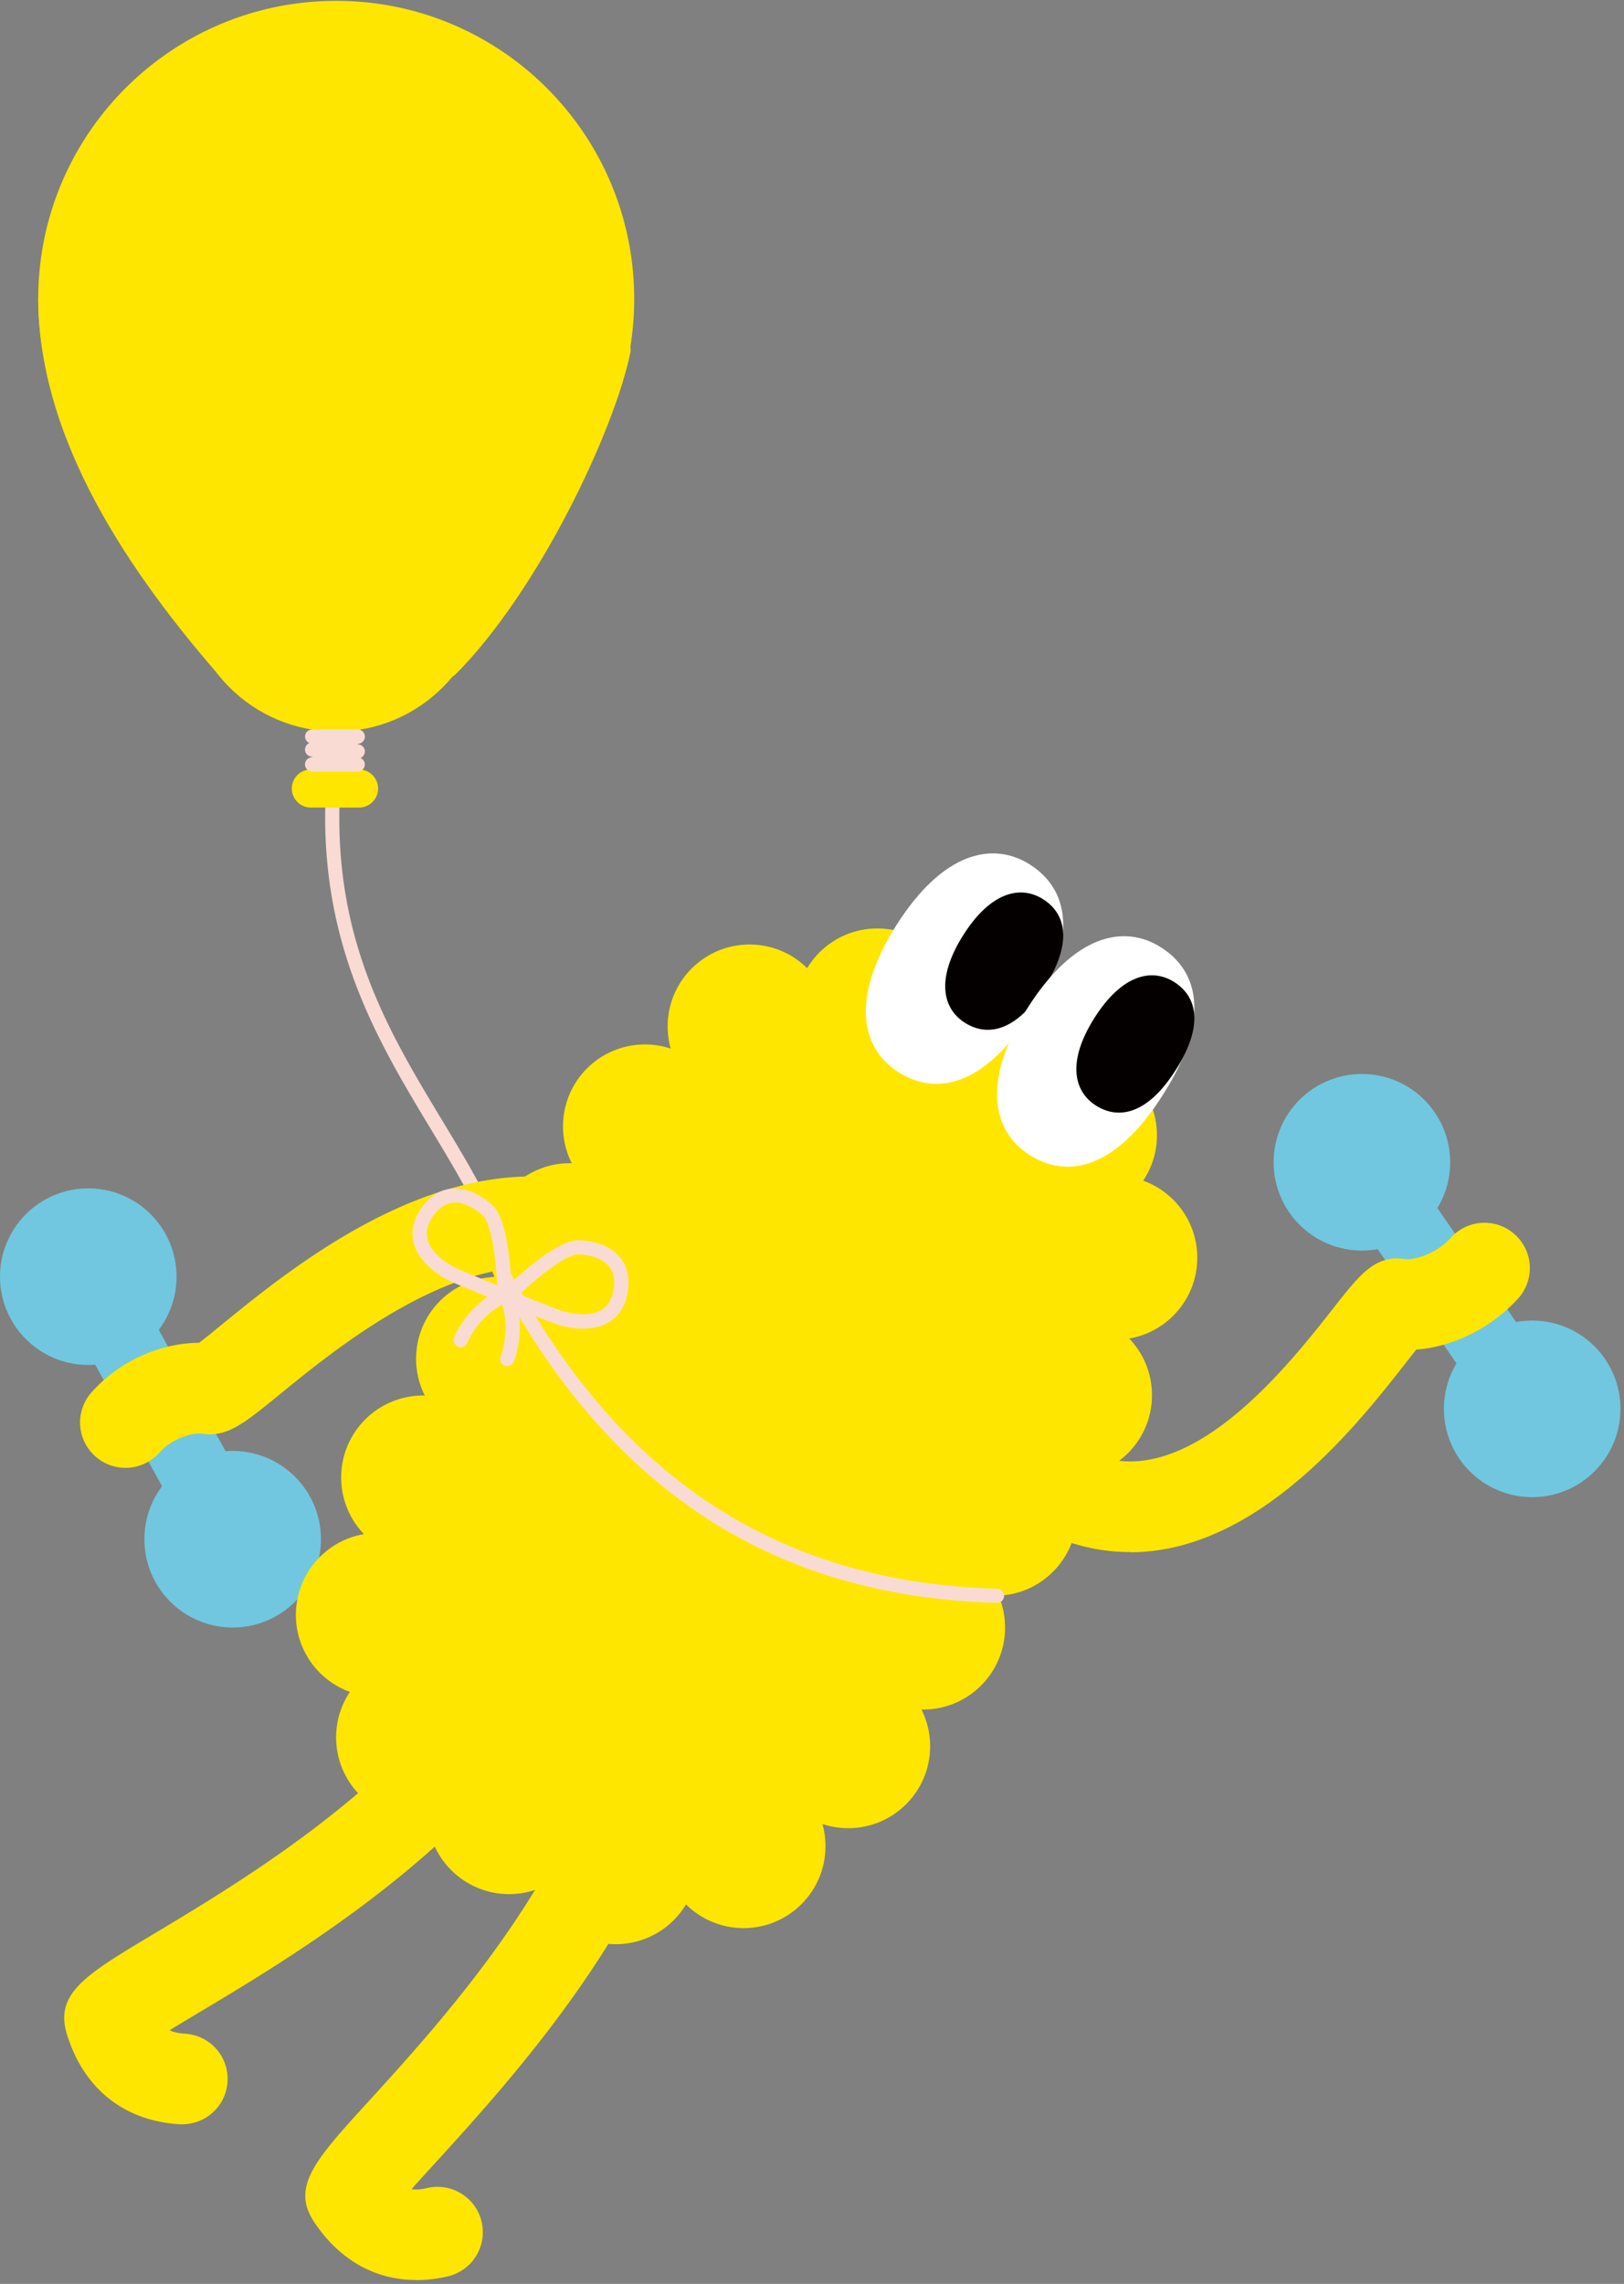
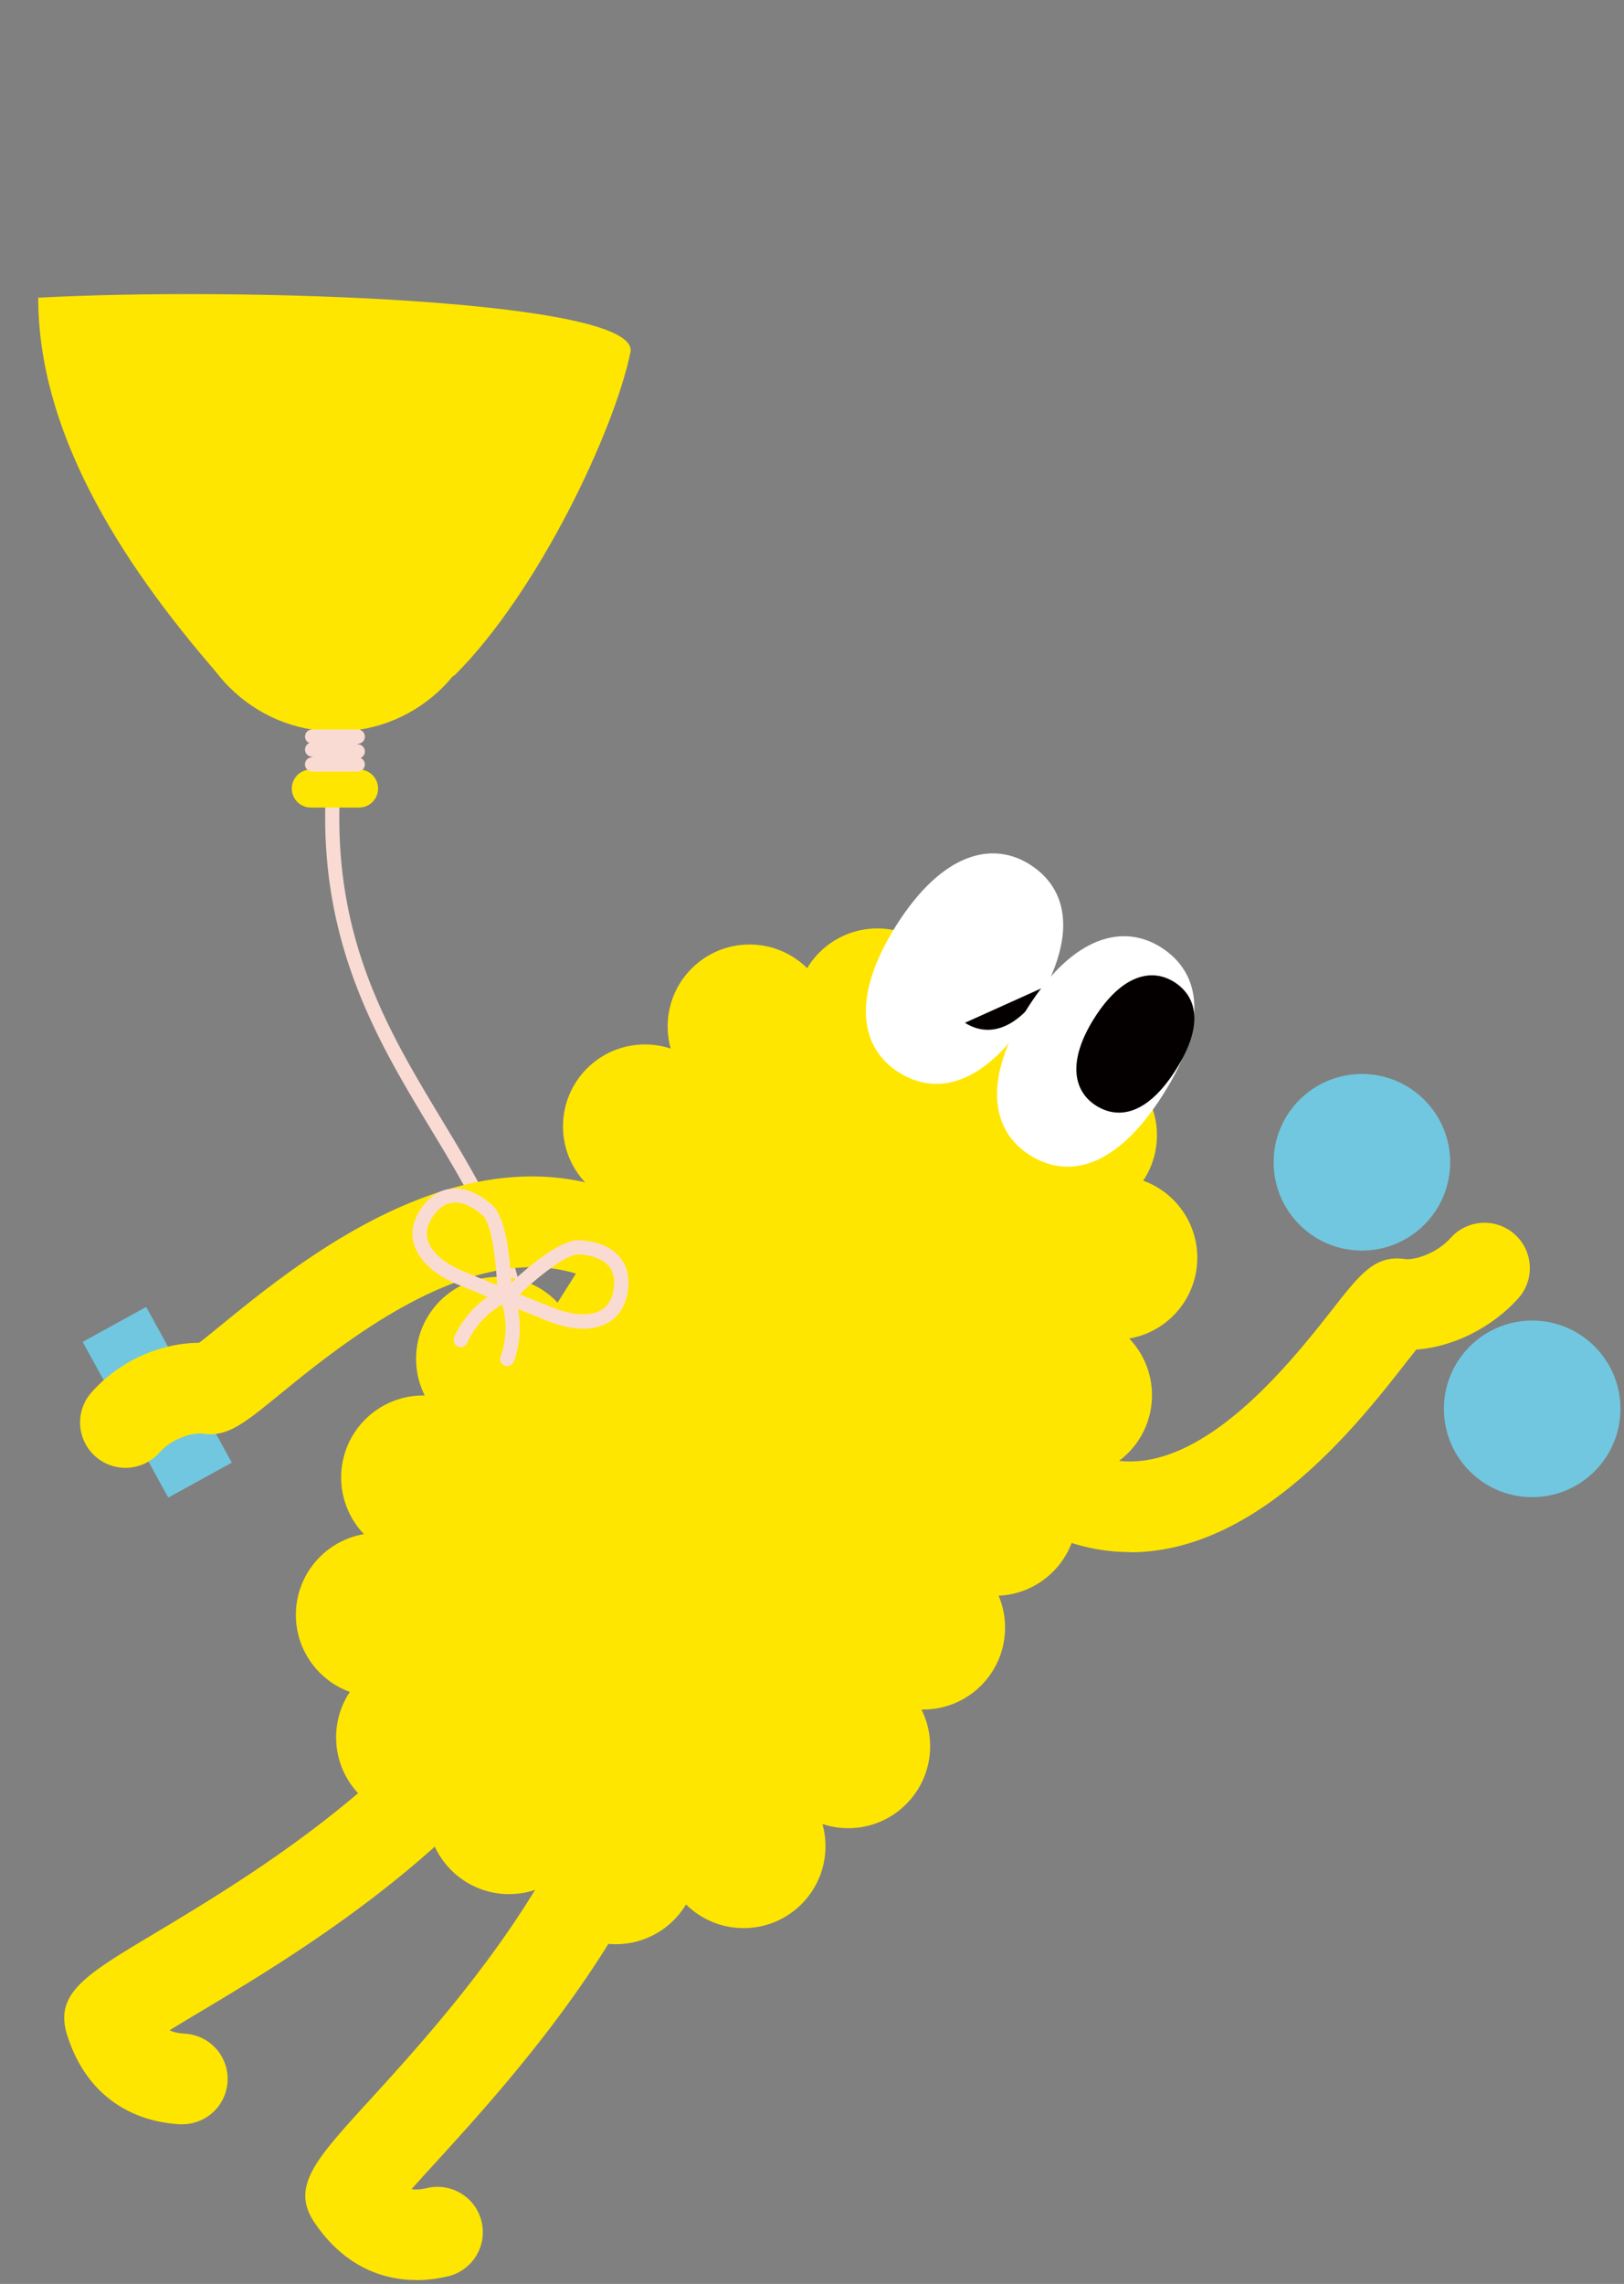
<svg xmlns="http://www.w3.org/2000/svg" width="202" height="284" fill="none">
  <rect width="100%" height="100%" fill="#808080" stroke="none" />
  <path fill="#F9DBD4" d="M63.879 177.088s-.126 0-.176-.012a.88.88 0 0 1-.68-1.044c3.107-14.879-2.754-24.575-9.533-35.794-6.703-11.118-14.312-23.72-12.866-43.416a.893.893 0 0 1 .943-.817c.49.038.856.465.818.943C40.976 116.09 48.107 127.9 55 139.32c6.678 11.068 12.992 21.519 9.747 37.077a.89.89 0 0 1-.868.704z" />
  <path fill="#FFE600" d="M44.661 95.69h-5.999a2.364 2.364 0 1 0 0 4.729h6a2.364 2.364 0 1 0 0-4.729" />
-   <path fill="#FFE600" d="M39.128 95.967v-5.395a2.44 2.44 0 0 1 2.44-2.44 2.44 2.44 0 0 1 2.44 2.44v5.395a2.44 2.44 0 0 1-2.44 2.44 2.44 2.44 0 0 1-2.44-2.44m2.691-21.733c20.47 0 37.064-16.594 37.064-37.064S62.289.106 41.819.106 4.755 16.7 4.755 37.17s16.594 37.064 37.064 37.064" />
  <path fill="#FFE600" d="M41.806 90.961c10.364 0 18.765-8.4 18.765-18.764S52.17 53.432 41.806 53.432c-10.363 0-18.764 8.401-18.764 18.765 0 10.363 8.4 18.764 18.764 18.764" />
  <path fill="#FFE600" d="M27.142 83.868C14.376 69.191 4.755 53.268 4.755 37.019c25.242-1.37 75.009.277 73.663 6.779-2.05 9.936-11.52 29.807-21.77 40.07-2.215 2.214-27.041 2.817-29.494 0z" />
  <path fill="#F9DBD4" d="M44.498 95.942h-5.673a.89.89 0 0 1-.88-.767.876.876 0 0 1 .629-.969l.39-.113h-.176a.89.89 0 0 1-.843-.78.9.9 0 0 1 .528-.918.88.88 0 0 1-.528-.805c0-.49.402-.88.88-.88h5.673c.44 0 .817.327.88.767a.876.876 0 0 1-.629.969l-.39.113h.176a.89.89 0 0 1 .843.78.9.9 0 0 1-.528.918.88.88 0 0 1 .528.805c0 .49-.402.88-.88.88" />
  <path fill="#71C7DF" d="M169.399 155.506c6.064 0 10.98-4.915 10.98-10.979s-4.916-10.98-10.98-10.98-10.98 4.916-10.98 10.98 4.916 10.979 10.98 10.979m21.179 30.663c6.064 0 10.98-4.916 10.98-10.98s-4.916-10.98-10.98-10.98-10.979 4.916-10.979 10.98 4.915 10.98 10.979 10.98" />
-   <path fill="#71C7DF" d="m189.489 165.715-12.561-18.181-7.419 5.126 12.56 18.18zM10.98 169.731c6.064 0 10.98-4.916 10.98-10.98s-4.916-10.98-10.98-10.98S0 152.687 0 158.751s4.916 10.98 10.98 10.98m17.96 32.649c6.064 0 10.98-4.915 10.98-10.979s-4.916-10.98-10.98-10.98-10.98 4.916-10.98 10.98 4.916 10.979 10.98 10.979" />
  <path fill="#71C7DF" d="m28.834 181.877-10.652-19.361-7.901 4.347 10.652 19.361z" />
  <path fill="#FFE600" d="M109.13 135.823c5.626 0 10.187-4.561 10.187-10.187s-4.561-10.187-10.187-10.187-10.187 4.561-10.187 10.187 4.561 10.187 10.187 10.187m-57.136 90.403c5.626 0 10.187-4.561 10.187-10.187s-4.561-10.187-10.187-10.187c-5.627 0-10.188 4.561-10.188 10.187s4.561 10.187 10.188 10.187m81.725-74.87c5.626 0 10.187-4.561 10.187-10.187 0-5.627-4.561-10.188-10.187-10.188-5.627 0-10.188 4.561-10.188 10.188 0 5.626 4.561 10.187 10.188 10.187m-57.125 90.403c5.626 0 10.187-4.561 10.187-10.187 0-5.627-4.56-10.188-10.187-10.188s-10.187 4.561-10.187 10.188c0 5.626 4.56 10.187 10.187 10.187" />
  <path fill="#FFE600" d="M122.399 142.061c5.627 0 10.188-4.561 10.188-10.187s-4.561-10.187-10.188-10.187c-5.626 0-10.187 4.561-10.187 10.187s4.561 10.187 10.187 10.187m-59.074 93.472c5.626 0 10.187-4.561 10.187-10.187s-4.56-10.187-10.187-10.187-10.187 4.561-10.187 10.187 4.56 10.187 10.187 10.187m29.909-97.71c5.626 0 10.187-4.561 10.187-10.187s-4.561-10.188-10.187-10.188c-5.627 0-10.188 4.562-10.188 10.188s4.561 10.187 10.188 10.187m-46.246 73.173c5.626 0 10.187-4.561 10.187-10.188 0-5.626-4.56-10.187-10.187-10.187s-10.187 4.561-10.187 10.187c0 5.627 4.56 10.188 10.187 10.188m91.748-44.409c5.627 0 10.188-4.561 10.188-10.188 0-5.626-4.561-10.187-10.188-10.187-5.626 0-10.187 4.561-10.187 10.187 0 5.627 4.561 10.188 10.187 10.188m-46.245 73.172c5.626 0 10.187-4.561 10.187-10.187s-4.56-10.187-10.187-10.187-10.187 4.561-10.187 10.187 4.56 10.187 10.187 10.187" />
  <path fill="#FFE600" d="M80.216 150.249c5.626 0 10.187-4.561 10.187-10.187s-4.56-10.187-10.187-10.187-10.187 4.561-10.187 10.187 4.56 10.187 10.187 10.187m-27.594 43.655c5.627 0 10.188-4.561 10.188-10.187 0-5.627-4.561-10.188-10.188-10.188-5.626 0-10.187 4.561-10.187 10.188 0 5.626 4.561 10.187 10.187 10.187m80.48-10.225c5.626 0 10.187-4.561 10.187-10.188 0-5.626-4.561-10.187-10.187-10.187s-10.187 4.561-10.187 10.187c0 5.627 4.561 10.188 10.187 10.188m-27.594 43.654c5.626 0 10.187-4.561 10.187-10.187s-4.561-10.188-10.187-10.188-10.187 4.562-10.187 10.188 4.56 10.187 10.187 10.187" />
-   <path fill="#FFE600" d="M70.884 165.014c5.626 0 10.187-4.561 10.187-10.187s-4.56-10.187-10.187-10.187-10.187 4.561-10.187 10.187 4.56 10.187 10.187 10.187" />
  <path fill="#FFE600" d="M61.942 179.151c5.626 0 10.187-4.561 10.187-10.188 0-5.626-4.561-10.187-10.188-10.187-5.626 0-10.187 4.561-10.187 10.187 0 5.627 4.561 10.188 10.188 10.188m61.828 19.28c5.626 0 10.187-4.561 10.187-10.187s-4.561-10.187-10.187-10.187-10.187 4.561-10.187 10.187 4.561 10.187 10.187 10.187" />
  <path fill="#FFE600" d="M114.828 212.58c5.626 0 10.187-4.561 10.187-10.187s-4.561-10.187-10.187-10.187-10.187 4.561-10.187 10.187 4.561 10.187 10.187 10.187" />
  <path fill="#FFE600" d="M87.406 133.414 49.714 193.06c-4.508 7.134-2.38 16.572 4.755 21.081l22.741 14.371c7.135 4.508 16.573 2.38 21.081-4.755l37.692-59.645c4.509-7.134 2.38-16.573-4.755-21.081l-22.741-14.371c-7.135-4.509-16.573-2.38-21.081 4.754" />
  <path fill="#fff" d="M128.386 125.762c-5.924 9.382-11.948 10.527-16.614 7.571s-6.025-9.181-.29-18.262c5.736-9.068 11.949-10.527 16.615-7.571s6.225 8.879.289 18.262" />
-   <path fill="#040000" d="M129.958 122.706c-3.522 5.584-7.131 6.25-9.936 4.477s-3.622-5.496-.214-10.892 7.131-6.25 9.936-4.477 3.748 5.308.214 10.892" />
+   <path fill="#040000" d="M129.958 122.706c-3.522 5.584-7.131 6.25-9.936 4.477" />
  <path fill="#fff" d="M144.698 136.062c-5.924 9.383-11.948 10.527-16.614 7.572-4.666-2.956-6.025-9.182-.29-18.262s11.949-10.527 16.615-7.571 6.225 8.879.289 18.261" />
  <path fill="#040000" d="M146.27 133.006c-3.522 5.584-7.131 6.251-9.936 4.478s-3.622-5.497-.214-10.892c3.409-5.396 7.131-6.251 9.936-4.477 2.805 1.773 3.748 5.307.214 10.891" />
  <path fill="#FFE600" d="M22.639 264.158c-.139 0-.264 0-.403-.012-6.88-.478-11.81-4.44-13.897-11.143-1.585-5.119 2.276-7.433 10.753-12.502 9.005-5.395 24.085-14.413 34.775-26.65 2.05-2.352 5.61-2.579 7.962-.541a5.65 5.65 0 0 1 .54 7.961c-11.86 13.571-27.895 23.167-37.479 28.902a420 420 0 0 0-3.798 2.289c.54.264 1.182.377 1.937.427a5.634 5.634 0 0 1-.39 11.257zm29.141 19.356c-5.094 0-9.496-2.452-12.653-7.131-2.993-4.439.05-7.772 6.704-15.067 7.08-7.76 18.928-20.739 25.644-35.517 1.283-2.83 4.629-4.088 7.471-2.805s4.088 4.628 2.805 7.471c-7.459 16.4-20.06 30.21-27.582 38.46a285 285 0 0 0-2.98 3.295c.59.101 1.245.025 1.987-.151 3.043-.679 6.062 1.22 6.741 4.264a5.64 5.64 0 0 1-4.264 6.741c-1.32.302-2.615.453-3.873.453zM15.596 182.522a5.62 5.62 0 0 1-3.748-1.434 5.634 5.634 0 0 1-.453-7.961c3.861-4.327 9.156-6.138 13.37-6.151.78-.591 1.898-1.509 2.854-2.289 9.207-7.508 28.374-23.129 47.604-17.004a5.635 5.635 0 0 1 3.66 7.081 5.634 5.634 0 0 1-7.08 3.66c-13.42-4.289-29.38 8.741-37.052 15.004-4.465 3.635-6.503 5.308-9.584 4.843-.969-.139-3.61.415-5.345 2.364a5.64 5.64 0 0 1-4.214 1.887zm124.977 10.476c-8.552 0-16.539-4.515-23.72-13.432-1.95-2.428-1.572-5.974.855-7.924 2.427-1.949 5.974-1.572 7.924.856 4.942 6.125 9.96 9.231 14.941 9.231h.075c10.313-.075 20.35-12.879 25.179-19.029 3.371-4.301 5.232-6.678 8.955-6.137.994.138 3.748-.516 5.685-2.654a5.633 5.633 0 0 1 7.961-.403 5.634 5.634 0 0 1 .403 7.962c-3.321 3.672-8.138 6.024-12.665 6.351-.453.566-.994 1.245-1.459 1.849-5.911 7.546-18.224 23.242-33.983 23.355h-.164z" />
  <path fill="#F9DBD4" d="M62.747 161.996a1 1 0 0 1-.315-.05c-.025 0-2.138-.805-5.71-2.314-2.741-1.158-4.64-2.956-5.219-4.905-.428-1.447-.138-2.956.83-4.39 1.019-1.497 2.264-2.339 3.723-2.515 2.264-.264 4.2 1.157 5.17 2.025 2.2 1.987 2.389 9.734 2.401 11.269a.88.88 0 0 1-.377.729.9.9 0 0 1-.503.164zm-6.138-12.451c-.113 0-.226 0-.327.012-.93.114-1.76.705-2.477 1.761-.667.994-.868 1.962-.604 2.893.415 1.421 2 2.842 4.213 3.773 1.937.83 3.446 1.434 4.415 1.811-.151-3.396-.73-7.697-1.786-8.653-1.145-1.031-2.377-1.61-3.434-1.61z" />
  <path fill="#F9DBD4" d="M72.52 165.215c-1.258 0-2.654-.276-4.1-.842-3.623-1.409-5.685-2.314-5.71-2.314a.89.89 0 0 1-.516-.642.92.92 0 0 1 .239-.792c1.081-1.094 6.603-6.49 9.583-6.402 1.308.051 3.698.39 5.12 2.151.917 1.144 1.232 2.616.917 4.402-.302 1.698-1.157 2.993-2.465 3.723-.855.478-1.899.716-3.068.716m-7.886-4.276c.956.403 2.465 1.006 4.427 1.774 2.238.867 4.351.956 5.66.226.842-.478 1.383-1.308 1.584-2.49.226-1.258.038-2.264-.553-2.981-.717-.88-2.1-1.421-3.811-1.484h-.038c-1.446 0-4.83 2.654-7.27 4.955" />
  <path fill="#F9DBD4" d="M57.314 167.517a.887.887 0 0 1-.83-1.207c.063-.164 1.66-4.125 5.898-6.012.44-.201.969 0 1.17.453.201.44 0 .968-.453 1.169-3.584 1.598-4.955 5.006-4.968 5.044a.88.88 0 0 1-.817.566z" />
  <path fill="#F9DBD4" d="M63.099 169.869c-.113 0-.226-.025-.34-.063a.883.883 0 0 1-.477-1.157c.012-.037 1.396-3.458-.05-7.08a.881.881 0 0 1 1.634-.654c1.723 4.301.1 8.25.038 8.414a.87.87 0 0 1-.818.54z" />
-   <path fill="#F9DBD4" d="M124.008 199.312h-.025c-27.631-.767-47.893-13.872-61.954-40.07a.88.88 0 0 1 .365-1.195.89.89 0 0 1 1.195.365c13.734 25.594 33.505 38.397 60.444 39.139a.876.876 0 0 1 .856.906c0 .478-.403.855-.881.855" />
</svg>